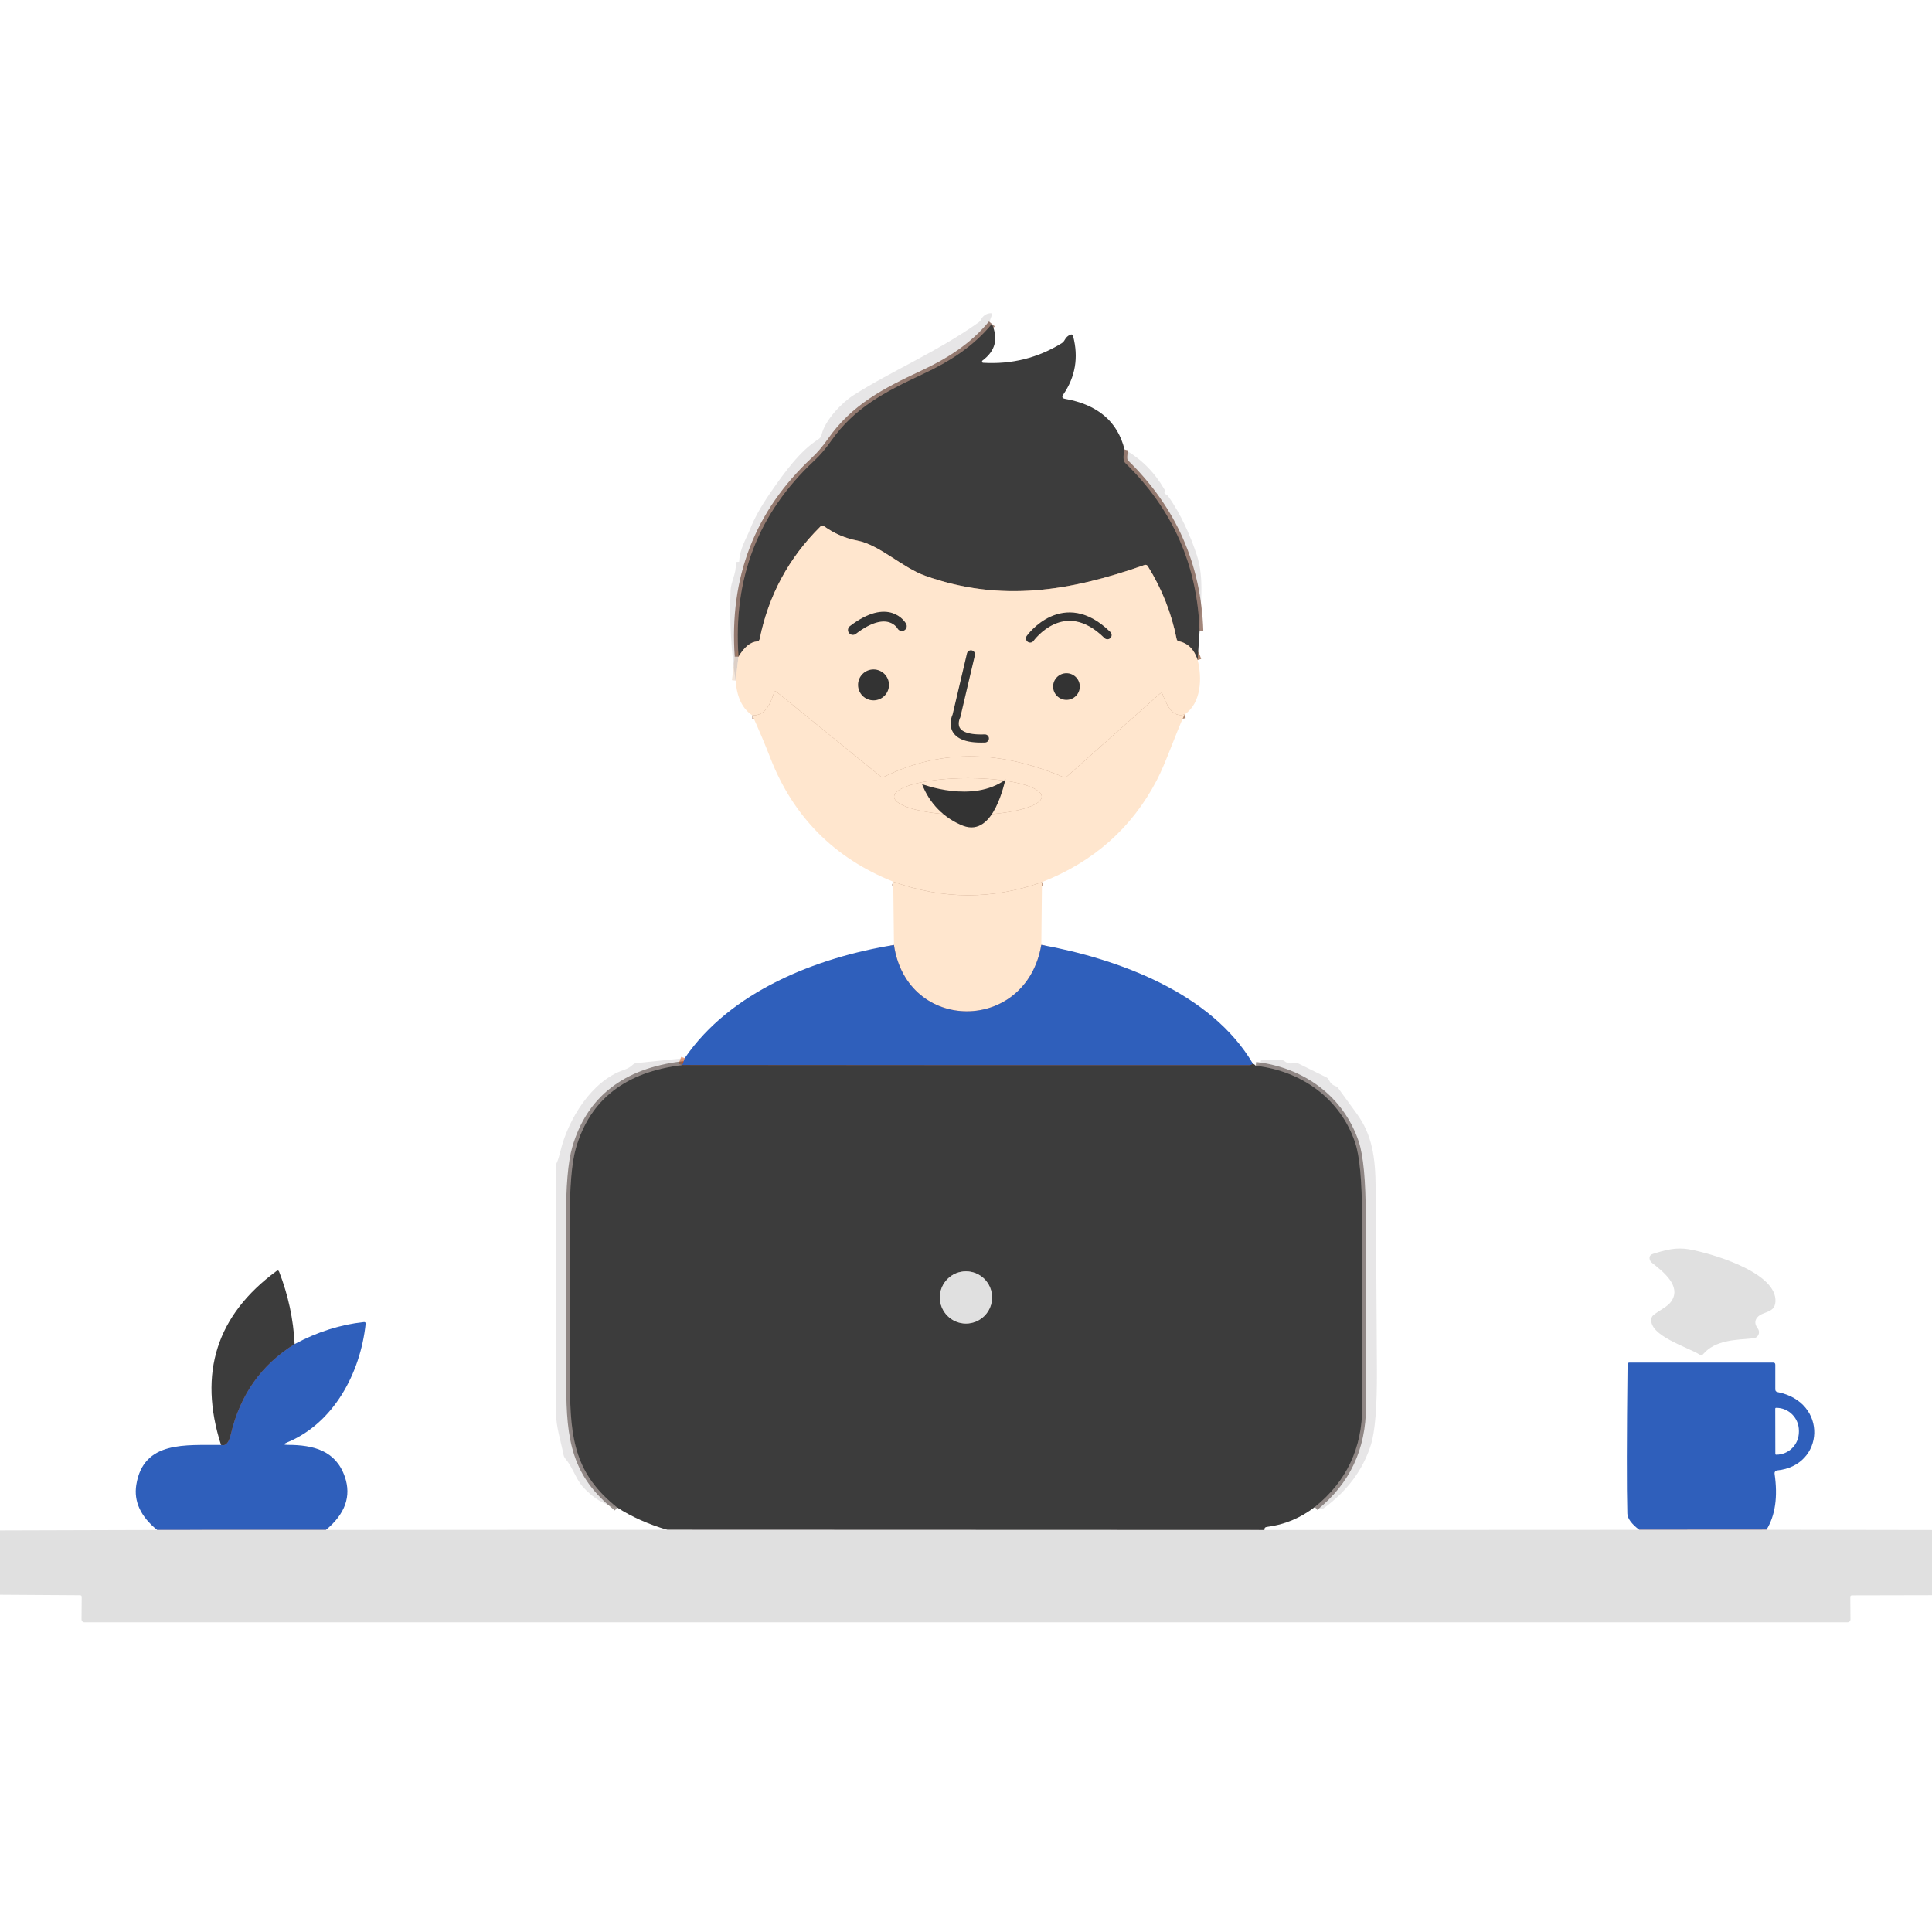
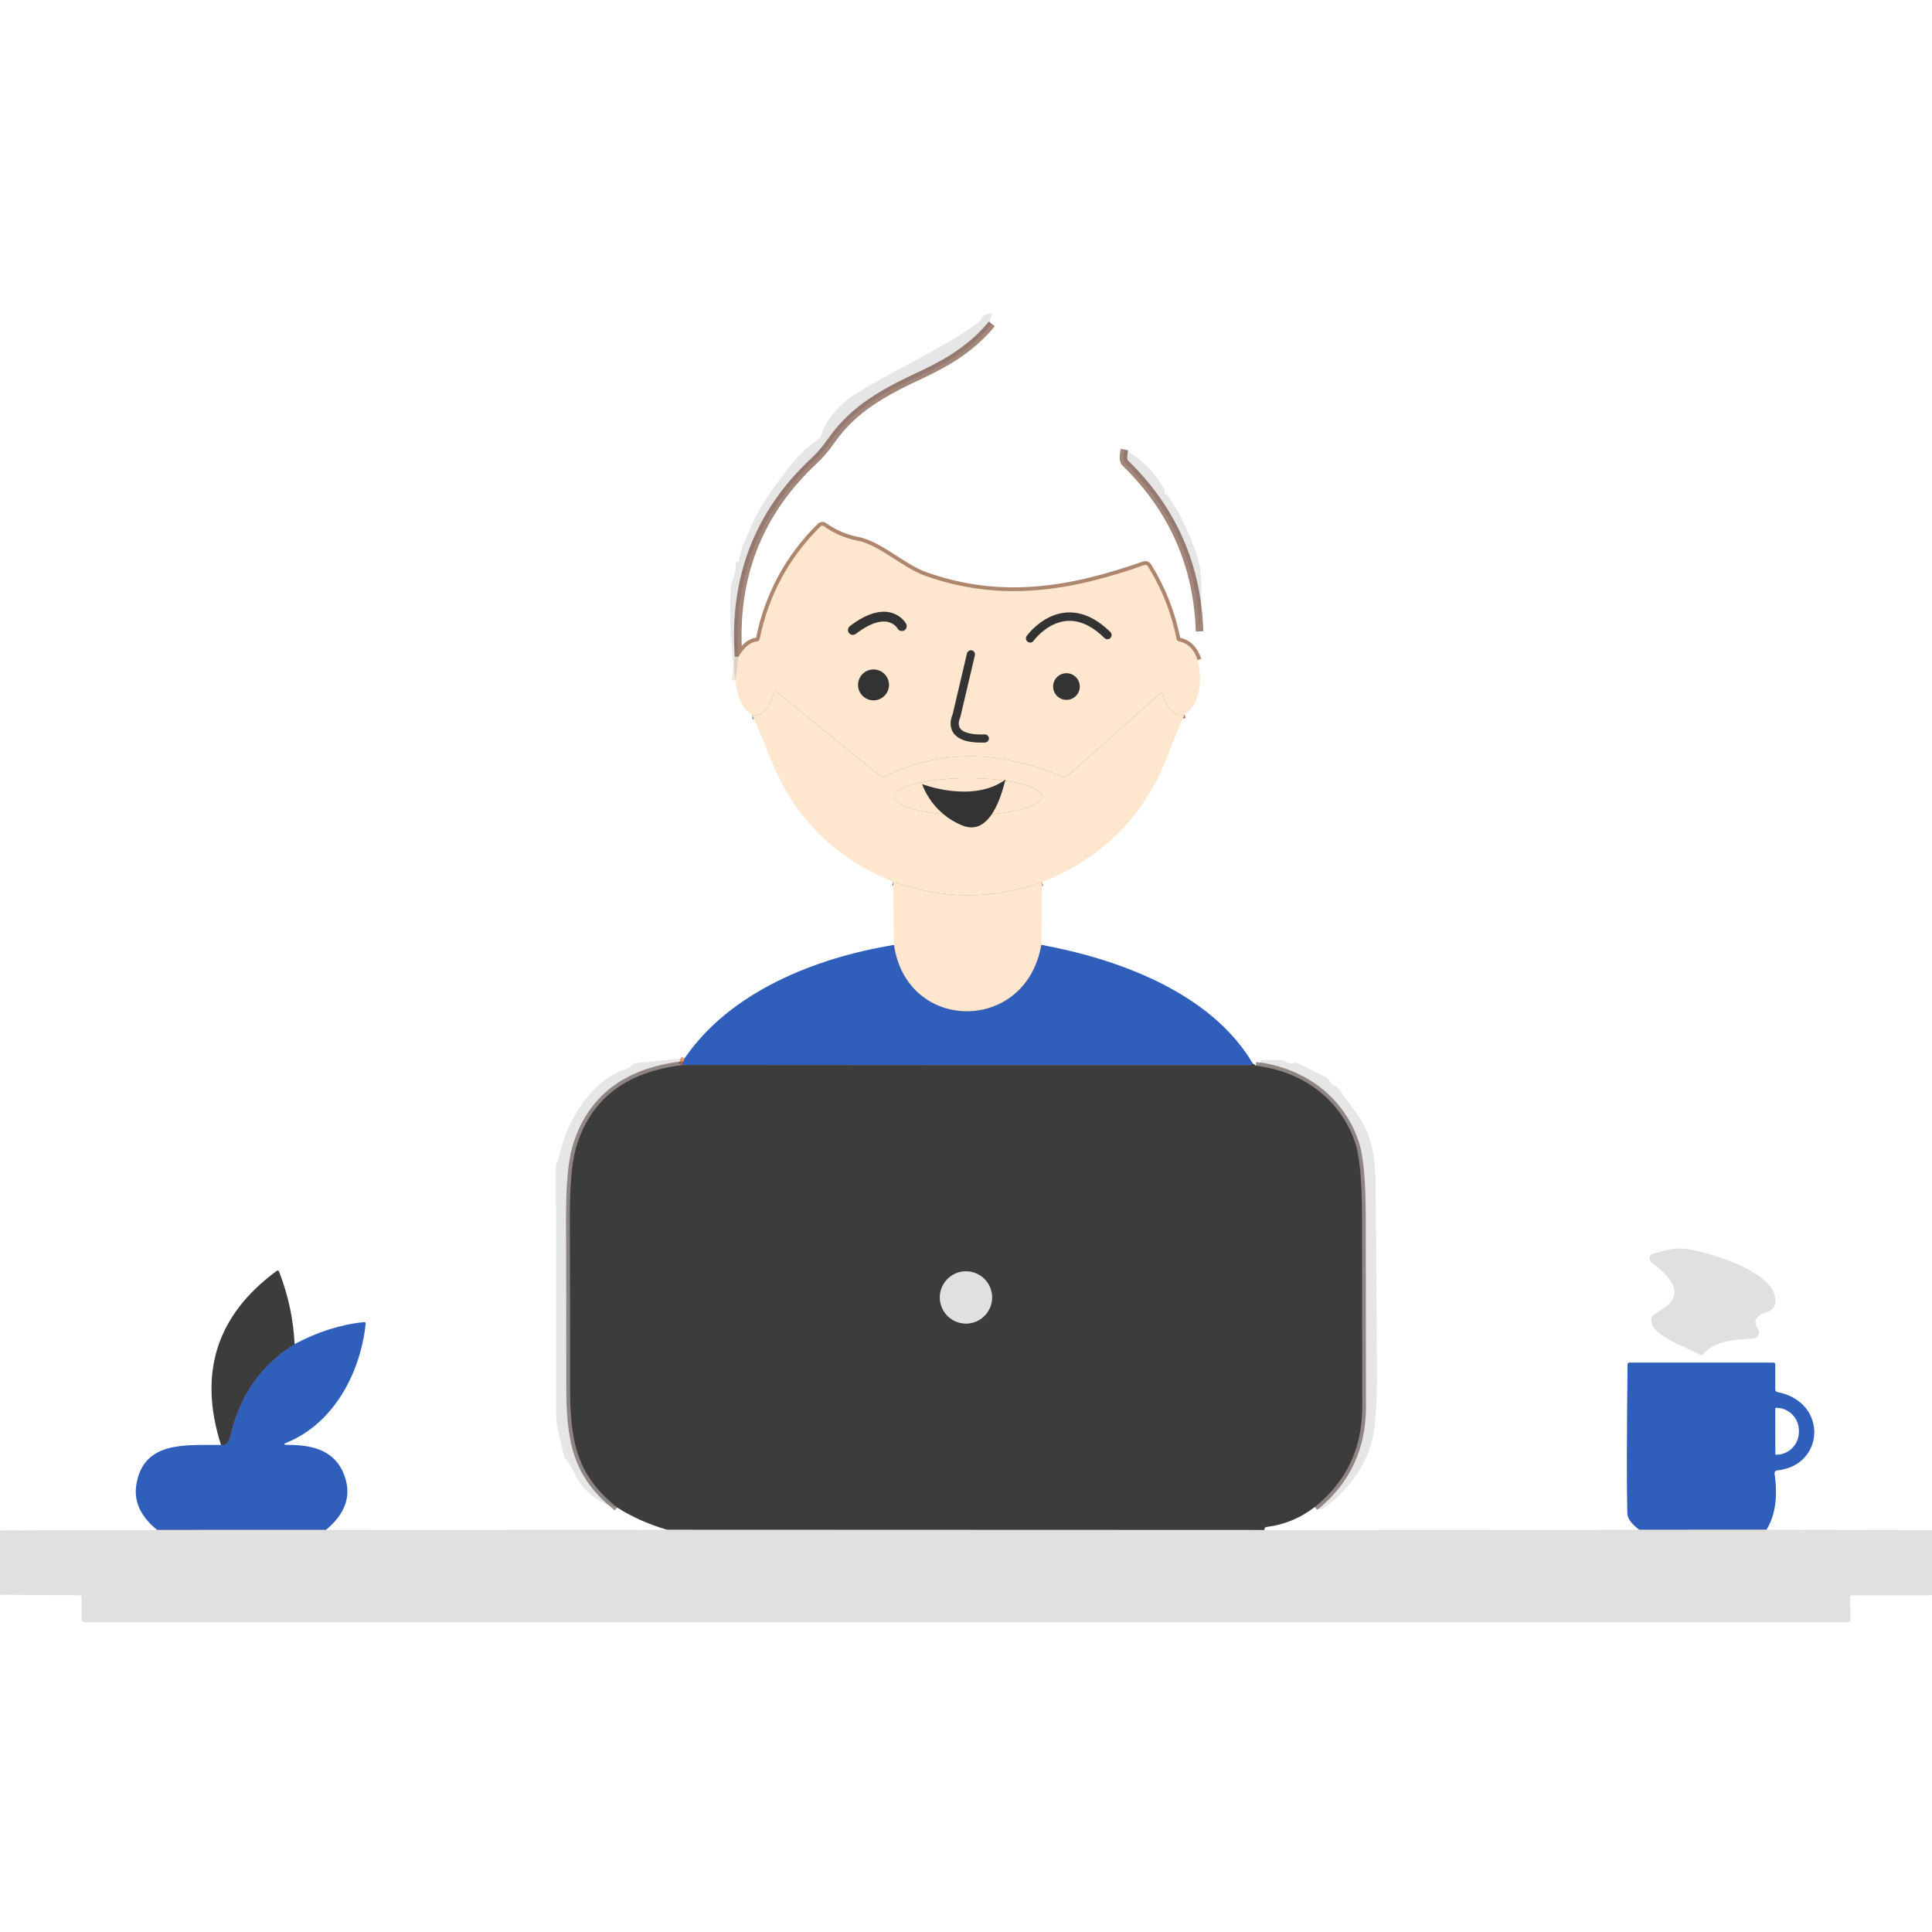
<svg xmlns="http://www.w3.org/2000/svg" width="512" height="512" viewBox="0 0 512 512" fill="none">
  <g clip-path="url(#clip0_3792_7132)">
    <path d="M262.854 85.834C257.929 91.83 251.659 95.824 244.536 99.146C234.536 103.823 226.4 108.055 220.234 116.873C218.815 118.906 217.336 120.639 215.796 122.072C200.937 135.915 194.242 153.236 195.715 174.035" stroke="#56230E" stroke-opacity="0.549" stroke-width="2" />
    <path d="M195.708 174.035L194.969 180.384" stroke="#E9D2BD" stroke-opacity="0.549" stroke-width="2" />
    <path d="M298.006 119.126C297.597 120.977 297.65 122.157 298.165 122.665C310.772 134.93 317.349 149.816 317.894 167.322" stroke="#56230E" stroke-opacity="0.549" stroke-width="2" />
    <path d="M317.377 174.922C316.474 172.108 314.817 170.451 312.405 169.95C312.079 169.881 311.882 169.684 311.814 169.359C310.441 162.455 307.899 156.027 304.19 150.073C303.971 149.709 303.66 149.598 303.258 149.743C283.677 156.637 265.324 159.71 245.254 152.61C239.098 150.426 233.114 144.395 227.163 143.258C224.015 142.658 221.084 141.392 218.368 139.457C218.027 139.222 217.708 139.248 217.413 139.537C209.038 147.82 203.676 157.745 201.324 169.313C201.24 169.729 200.99 169.958 200.573 169.995C198.836 170.154 197.213 171.501 195.703 174.034" stroke="#AE866E" stroke-width="2" />
    <path d="M313.923 189.338C310.624 190.339 309.065 186.55 308.097 183.979C307.953 183.592 307.726 183.535 307.415 183.807L282.714 205.801C282.448 206.044 282.152 206.093 281.826 205.949C265.841 199.19 250.287 198.064 234.324 205.835C233.968 206.01 233.633 205.971 233.323 205.721L205.834 183.363C205.5 183.091 205.265 183.156 205.129 183.557C204.15 186.368 203.069 189.656 199.383 189.588" stroke="#AE866E" stroke-width="2" />
    <path d="M276.131 233.768C263.032 238.449 249.894 238.411 236.719 233.654" stroke="#AE866E" stroke-width="2" />
    <path d="M276.07 211.114C276.07 209.817 274.009 208.571 270.341 207.654C266.673 206.736 261.698 206.222 256.511 206.222C251.325 206.222 246.349 206.736 242.681 207.654C239.013 208.571 236.953 209.817 236.953 211.114C236.953 211.757 237.459 212.392 238.441 212.986C239.425 213.579 240.865 214.119 242.681 214.573C244.498 215.027 246.654 215.388 249.026 215.633C251.4 215.88 253.943 216.007 256.511 216.007C259.079 216.007 261.623 215.88 263.996 215.633C266.369 215.388 268.525 215.027 270.341 214.573C272.158 214.119 273.598 213.579 274.58 212.986C275.564 212.392 276.07 211.757 276.07 211.114Z" stroke="#AE866E" stroke-width="2" />
    <path d="M275.962 250.39C271.98 273.885 240.35 273.851 236.914 250.424" stroke="#FFA777" stroke-width="2" />
    <path d="M332.037 281.896C331.727 282.169 331.412 282.306 331.094 282.306C281.046 282.329 230.95 282.314 180.805 282.261" stroke="#AA552E" stroke-width="2" />
    <path d="M180.805 282.26L181.464 280.417" stroke="#E95F1E" stroke-opacity="0.549" stroke-width="2" />
    <path d="M180.811 282.26C165.754 284.049 156.359 291.377 152.627 304.241C151.513 308.095 150.97 314.561 151.001 323.641C151.054 338.075 151.077 352.502 151.069 366.921C151.057 381.633 152.56 390.758 163.562 399.507" stroke="#4E3E37" stroke-opacity="0.549" stroke-width="2" />
    <path d="M348.438 399.36C356.819 392.624 361.006 383.76 360.999 372.77C360.991 355.992 360.972 339.212 360.942 322.434C360.926 312.907 360.316 306.358 359.11 302.785C355.23 291.294 345.138 283.864 332.781 282.43" stroke="#4E3E37" stroke-opacity="0.549" stroke-width="2" />
    <path d="M335.073 405.469L176.797 405.412" stroke="#9B928E" stroke-width="2" />
    <path d="M262.905 343.837C262.905 342.002 262.177 340.242 260.88 338.945C259.582 337.648 257.822 336.919 255.988 336.919C255.08 336.919 254.18 337.098 253.341 337.445C252.502 337.793 251.738 338.303 251.096 338.945C250.455 339.587 249.944 340.351 249.596 341.189C249.249 342.028 249.07 342.929 249.07 343.837C249.07 344.745 249.249 345.645 249.596 346.484C249.944 347.323 250.455 348.086 251.096 348.728C251.738 349.371 252.502 349.88 253.341 350.228C254.18 350.576 255.08 350.754 255.988 350.754C257.822 350.754 259.582 350.026 260.88 348.728C262.177 347.431 262.905 345.671 262.905 343.837Z" stroke="#9B928E" stroke-width="2" />
    <path d="M78.075 356.192C69.239 361.684 63.599 369.671 61.157 380.154C60.641 382.377 59.776 383.298 58.562 382.919" stroke="#AA552E" stroke-width="2" />
    <path d="M86.374 405.447L41.648 405.459" stroke="#F0A480" stroke-width="2" />
    <path d="M468.141 405.401L434.43 405.424" stroke="#F0A480" stroke-width="2" />
    <path d="M262.845 85.834C257.918 91.831 251.649 95.824 244.527 99.146C234.525 103.823 226.39 108.054 220.223 116.873C218.805 118.905 217.326 120.639 215.786 122.072C200.926 135.915 194.233 153.235 195.704 174.034L194.965 180.383C193.766 172.669 193.311 164.747 193.6 156.616C193.691 154.055 195.124 152.178 195.01 149.277C195.007 149.227 195.014 149.178 195.031 149.132C195.048 149.086 195.074 149.044 195.109 149.008C195.144 148.973 195.185 148.944 195.23 148.926C195.276 148.908 195.325 148.9 195.374 148.901C195.48 148.901 195.587 148.901 195.693 148.901C195.836 148.901 195.91 148.829 195.91 148.685C196 145.533 197.877 142.507 198.708 140.402C199.86 137.436 201.674 134.167 204.147 130.595C207.981 125.053 212.066 119.455 216.81 116.463C217.288 116.159 217.595 115.731 217.732 115.178C218.653 111.298 223.17 106.667 226.105 104.789C236.004 98.452 248.509 93.161 259.328 85.447C259.609 85.251 259.826 84.999 259.978 84.696C260.478 83.718 261.263 83.156 262.332 83.013C262.864 82.944 263.023 83.156 262.81 83.649C262.151 85.182 262.162 85.91 262.845 85.834Z" fill="#0C090B" fill-opacity="0.098" />
-     <path d="M262.854 85.834C264.614 89.779 263.788 93.013 260.374 95.54C260.319 95.584 260.279 95.642 260.259 95.709C260.237 95.775 260.237 95.846 260.257 95.912C260.277 95.977 260.316 96.035 260.37 96.076C260.423 96.118 260.488 96.14 260.557 96.143C268.073 96.59 274.988 94.876 281.297 91C281.663 90.777 281.962 90.458 282.162 90.078C282.497 89.433 282.99 88.975 283.641 88.702C284.028 88.542 284.275 88.668 284.381 89.077C285.868 94.706 284.996 99.871 281.764 104.574C281.34 105.188 281.495 105.56 282.231 105.689C290.924 107.237 296.183 111.715 298.012 119.126C297.602 120.977 297.656 122.156 298.172 122.665C310.777 134.929 317.354 149.816 317.9 167.322L317.389 174.923C316.486 172.108 314.828 170.451 312.416 169.95C312.09 169.882 311.892 169.684 311.824 169.359C310.451 162.456 307.911 156.027 304.202 150.073C303.981 149.709 303.67 149.599 303.268 149.744C283.687 156.638 265.335 159.71 245.264 152.61C239.109 150.426 233.124 144.396 227.174 143.258C224.026 142.659 221.094 141.392 218.379 139.458C218.037 139.223 217.719 139.249 217.423 139.538C209.049 147.821 203.686 157.746 201.335 169.313C201.252 169.73 201.001 169.958 200.584 169.996C198.847 170.156 197.223 171.501 195.715 174.035C194.242 153.236 200.937 135.915 215.796 122.072C217.336 120.639 218.815 118.906 220.234 116.873C226.4 108.055 234.536 103.823 244.536 99.146C251.659 95.824 257.929 91.83 262.854 85.834Z" fill="#3C3C3C" />
    <path d="M298.006 119.126C302.406 121.591 305.925 125.103 308.565 129.662C308.625 129.764 308.663 129.88 308.676 129.997C308.687 130.115 308.672 130.234 308.633 130.344C308.519 130.663 308.606 130.875 308.895 130.981C309.167 131.08 309.388 131.247 309.554 131.482C312.911 136.125 315.516 142.098 317.166 147.093C319.271 153.52 318.066 160.644 317.894 167.322C317.349 149.816 310.772 134.93 298.165 122.664C297.65 122.156 297.597 120.977 298.006 119.126Z" fill="#0C090B" fill-opacity="0.098" />
    <path d="M317.382 174.922C318.6 179.518 318.406 186.345 313.923 189.338C310.624 190.338 309.065 186.55 308.098 183.978C307.953 183.592 307.726 183.534 307.415 183.808L282.714 205.801C282.448 206.044 282.153 206.093 281.826 205.949C265.841 199.191 250.287 198.065 234.324 205.835C233.968 206.01 233.635 205.972 233.323 205.721L205.834 183.364C205.501 183.092 205.266 183.156 205.129 183.557C204.15 186.368 203.069 189.656 199.383 189.588C196.729 187.805 195.256 184.737 194.969 180.384L195.708 174.035C197.218 171.501 198.841 170.155 200.578 169.995C200.996 169.957 201.245 169.73 201.329 169.313C203.68 157.745 209.042 147.82 217.417 139.537C217.712 139.249 218.032 139.222 218.373 139.457C221.088 141.391 224.02 142.658 227.167 143.257C233.119 144.395 239.103 150.425 245.258 152.61C265.329 159.71 283.681 156.638 303.262 149.743C303.665 149.599 303.975 149.709 304.195 150.073C307.904 156.028 310.446 162.456 311.819 169.358C311.886 169.685 312.083 169.882 312.41 169.949C314.822 170.45 316.479 172.107 317.382 174.922Z" fill="#FFE6CE" />
    <path d="M313.923 189.338C311.272 195.14 309.019 202.069 306.494 206.893C299.902 219.455 289.779 228.412 276.126 233.768C263.027 238.448 249.889 238.409 236.713 233.654C221.088 227.411 210.234 216.485 204.15 200.874C202.671 197.074 201.082 193.312 199.383 189.588C203.069 189.656 204.15 186.368 205.129 183.557C205.265 183.156 205.5 183.091 205.834 183.363L233.323 205.721C233.633 205.971 233.968 206.01 234.324 205.835C250.287 198.064 265.841 199.19 281.826 205.949C282.152 206.093 282.448 206.044 282.714 205.801L307.415 183.807C307.726 183.535 307.953 183.592 308.097 183.979C309.065 186.55 310.624 190.339 313.923 189.338ZM276.069 211.115C276.069 209.817 274.009 208.572 270.341 207.654C266.673 206.737 261.698 206.222 256.51 206.222C251.323 206.222 246.349 206.737 242.681 207.654C239.013 208.572 236.952 209.817 236.952 211.115C236.952 211.757 237.457 212.393 238.441 212.986C239.424 213.581 240.864 214.119 242.681 214.574C244.497 215.028 246.653 215.389 249.026 215.635C251.399 215.88 253.942 216.007 256.51 216.007C259.079 216.007 261.622 215.88 263.996 215.635C266.368 215.389 268.524 215.028 270.341 214.574C272.156 214.119 273.598 213.581 274.58 212.986C275.563 212.393 276.069 211.757 276.069 211.115Z" fill="#FFE6CE" />
    <path d="M256.511 216.007C267.313 216.007 276.07 213.817 276.07 211.114C276.07 208.412 267.313 206.222 256.511 206.222C245.71 206.222 236.953 208.412 236.953 211.114C236.953 213.817 245.71 216.007 256.511 216.007Z" fill="#FFE6CE" />
    <path d="M236.719 233.654C249.894 238.411 263.032 238.449 276.131 233.768L275.961 250.392C271.978 273.886 240.348 273.853 236.912 250.426L236.719 233.654Z" fill="#FFE6CE" />
    <path d="M236.908 250.425C240.345 273.851 271.975 273.885 275.957 250.391C296.277 254.111 320.979 263.054 332.037 281.895C331.727 282.168 331.412 282.305 331.094 282.305C281.046 282.328 230.95 282.313 180.805 282.259L181.464 280.416C193.502 262.792 216.224 253.781 236.908 250.425Z" fill="#2F5FBB" />
    <path d="M181.469 280.417L180.809 282.26C165.752 284.049 156.358 291.377 152.627 304.242C151.511 308.095 150.968 314.561 150.999 323.641C151.052 338.075 151.075 352.502 151.068 366.922C151.056 381.633 152.558 390.759 163.56 399.508C160.177 398.848 157.132 397.004 154.424 393.978C152.671 392.022 151.796 388.893 149.816 386.537C149.573 386.25 149.418 385.923 149.349 385.559C148.564 381.611 147.336 378.151 147.347 374.101C147.354 352.439 147.351 330.775 147.336 309.112C147.336 308.732 147.419 308.376 147.586 308.041C147.881 307.413 148.196 306.415 148.53 305.049C150.521 296.722 156.768 286.402 165.347 283.535C166.333 283.2 167.107 282.753 167.668 282.192C167.941 281.919 168.267 281.764 168.646 281.725L181.469 280.417Z" fill="#0C090B" fill-opacity="0.098" />
    <path d="M348.438 399.361C356.819 392.625 361.006 383.763 360.999 372.772C360.991 355.993 360.972 339.215 360.942 322.437C360.926 312.91 360.316 306.359 359.11 302.787C355.23 291.295 345.138 283.866 332.781 282.432C333.601 282.281 334.045 281.89 334.113 281.26C334.144 281.01 334.283 280.885 334.534 280.885H339.347C339.787 280.885 340.181 281.022 340.53 281.294C341.198 281.825 342.013 281.962 342.976 281.704C343.328 281.609 343.7 281.645 344.023 281.807L351.487 285.493C351.797 285.652 352.026 285.887 352.169 286.198C352.542 287.01 353.121 287.552 353.91 287.826C354.221 287.939 354.471 288.128 354.661 288.394C355.632 289.759 357.263 292.005 359.553 295.13C363.706 300.796 364.491 306.894 364.56 314.631C364.704 330.749 364.818 346.868 364.901 362.987C364.947 372.786 364.408 379.447 363.285 382.966C361.14 389.641 356.956 395.231 350.736 399.736C350.16 400.154 349.393 400.029 348.438 399.361Z" fill="#0C090B" fill-opacity="0.098" />
    <path d="M180.811 282.261C230.957 282.313 281.053 282.329 331.1 282.306C331.419 282.306 331.732 282.169 332.044 281.896C332.325 281.995 332.575 282.173 332.795 282.431C345.151 283.864 355.243 291.294 359.123 302.785C360.329 306.359 360.94 312.908 360.955 322.435C360.985 339.213 361.004 355.992 361.012 372.77C361.02 383.761 356.832 392.625 348.45 399.36C344.62 402.31 340.376 404.075 335.719 404.651C335.484 404.681 335.317 404.757 335.219 404.878C335.097 405.038 335.051 405.235 335.082 405.471L176.805 405.413C171.822 403.941 167.407 401.974 163.562 399.508C152.56 390.759 151.057 381.634 151.069 366.922C151.077 352.503 151.054 338.076 151.001 323.641C150.97 314.562 151.513 308.096 152.627 304.242C156.359 291.378 165.754 284.05 180.811 282.261ZM262.913 343.836C262.913 342.003 262.184 340.243 260.886 338.945C259.589 337.648 257.83 336.919 255.995 336.919C255.087 336.919 254.187 337.098 253.347 337.446C252.509 337.794 251.746 338.303 251.104 338.945C250.461 339.588 249.951 340.35 249.604 341.19C249.256 342.029 249.077 342.928 249.077 343.836C249.077 344.745 249.256 345.645 249.604 346.484C249.951 347.323 250.461 348.086 251.104 348.728C251.746 349.37 252.509 349.88 253.347 350.227C254.187 350.575 255.087 350.755 255.995 350.755C257.83 350.755 259.589 350.025 260.886 348.728C262.184 347.431 262.913 345.672 262.913 343.836Z" fill="#3C3C3C" />
    <path d="M437.7 334.586C437.492 334.415 437.335 334.192 437.245 333.938C436.965 333.096 437.249 332.543 438.098 332.277C441.364 331.253 444.14 330.479 447.61 331.082C453.265 332.072 470.013 336.908 470.502 344.303C470.753 348.229 467.18 347.318 465.678 349.15C464.965 350.023 465.014 350.994 465.827 352.063C466.002 352.294 466.113 352.569 466.147 352.857C466.181 353.146 466.137 353.438 466.019 353.704C465.903 353.97 465.716 354.201 465.48 354.37C465.243 354.54 464.966 354.642 464.677 354.669C459.932 355.113 454.63 355.044 451.319 358.901C451.084 359.174 450.811 359.215 450.5 359.026C447.121 356.933 437.018 353.975 437.62 349.515C437.674 349.128 437.848 348.805 438.144 348.547C439.703 347.251 441.99 346.294 442.968 344.804C445.653 340.731 440.625 336.908 437.7 334.586Z" fill="#E0E0E0" />
    <path d="M78.077 356.194C69.24 361.685 63.6 369.672 61.158 380.155C60.642 382.377 59.778 383.299 58.564 382.92C52.496 363.881 57.4 348.521 73.275 336.84C73.602 336.605 73.837 336.673 73.981 337.044C76.393 343.257 77.758 349.64 78.077 356.194Z" fill="#3C3C3C" />
    <path d="M255.988 350.754C259.808 350.754 262.905 347.657 262.905 343.837C262.905 340.016 259.808 336.919 255.988 336.919C252.168 336.919 249.07 340.016 249.07 343.837C249.07 347.657 252.168 350.754 255.988 350.754Z" fill="#E0E0E0" />
    <path d="M86.376 405.448L41.65 405.459C37.266 401.887 35.422 397.901 36.12 393.501C38.009 381.679 49.341 383.034 58.569 382.92C59.782 383.299 60.647 382.378 61.163 380.155C63.605 369.673 69.245 361.685 78.082 356.194C84.119 352.963 90.229 351.021 96.411 350.369C96.775 350.33 96.938 350.493 96.9 350.857C95.49 364.021 88.344 377.208 76.125 382.249C75.055 382.688 75.097 382.909 76.25 382.909C83.054 382.909 88.993 384.41 91.382 391.351C93.157 396.494 91.488 401.193 86.376 405.448Z" fill="#2F5FBB" />
    <path d="M468.138 405.401L434.425 405.424C432.355 403.839 431.3 402.401 431.263 401.111C431.072 394.33 431.092 381.166 431.319 361.619C431.319 361.27 431.493 361.097 431.843 361.097H469.901C470.28 361.097 470.47 361.286 470.47 361.665V368.196C470.47 368.598 470.667 368.836 471.062 368.913C484.544 371.575 483.589 388.448 470.936 389.677C470.837 389.687 470.74 389.716 470.653 389.765C470.565 389.813 470.488 389.878 470.426 389.957C470.365 390.036 470.32 390.126 470.294 390.223C470.269 390.319 470.262 390.42 470.277 390.519C471.179 396.648 470.466 401.609 468.138 405.401ZM470.458 373.281L470.481 385.319C470.481 385.37 470.501 385.42 470.538 385.456C470.575 385.493 470.624 385.513 470.675 385.513H470.766C472.348 385.51 473.865 384.871 474.982 383.736C476.1 382.601 476.728 381.064 476.728 379.46V379.142C476.728 378.345 476.573 377.558 476.272 376.823C475.971 376.088 475.53 375.419 474.974 374.858C474.418 374.295 473.759 373.85 473.033 373.546C472.307 373.243 471.529 373.086 470.743 373.089H470.652C470.601 373.089 470.552 373.109 470.515 373.145C470.479 373.181 470.458 373.23 470.458 373.281Z" fill="#2F5FBB" />
    <path d="M434.426 405.424L468.138 405.401L512 405.47V422.753L490.791 422.798C490.488 422.805 490.341 422.957 490.348 423.252L490.393 429.181C490.393 429.38 490.314 429.571 490.173 429.712C490.033 429.852 489.842 429.932 489.642 429.932H22.357C22.158 429.932 21.967 429.852 21.826 429.712C21.686 429.571 21.606 429.38 21.606 429.181L21.652 423.231C21.66 422.919 21.508 422.764 21.197 422.764L0 422.627V405.583L41.643 405.458L86.369 405.447L176.8 405.413L335.075 405.47L434.426 405.424Z" fill="#E0E0E0" />
    <path d="M244.357 207.796C244.357 207.796 257.775 212.99 266.514 206.57C266.215 206.716 263.607 222.015 255.229 218.836C252.744 217.861 250.491 216.373 248.618 214.471C246.745 212.569 245.293 210.295 244.357 207.796Z" fill="#333333" />
    <path d="M257.304 173.409L253.464 189.737C253.464 189.737 250.196 196.128 261 195.701" stroke="#333333" stroke-width="2.153" stroke-linecap="round" />
    <path d="M273 169.174C273 169.174 281.839 156.814 293.477 168.291" stroke="#333333" stroke-width="2.231" stroke-linecap="round" />
    <path d="M238.998 165.934C238.998 165.934 235.581 159.622 226.016 166.958" stroke="#333333" stroke-width="2.587" stroke-linecap="round" />
    <path d="M282.621 185.472C284.574 185.472 286.157 183.891 286.157 181.94C286.157 179.99 284.574 178.409 282.621 178.409C280.669 178.409 279.086 179.99 279.086 181.94C279.086 183.891 280.669 185.472 282.621 185.472Z" fill="#333333" />
    <path d="M231.49 185.599C233.754 185.599 235.59 183.766 235.59 181.504C235.59 179.243 233.754 177.409 231.49 177.409C229.226 177.409 227.391 179.243 227.391 181.504C227.391 183.766 229.226 185.599 231.49 185.599Z" fill="#333333" />
  </g>
  <defs>
    <clipPath id="clip0_3792_7132">
      <rect width="512" height="512" fill="white" />
    </clipPath>
  </defs>
</svg>